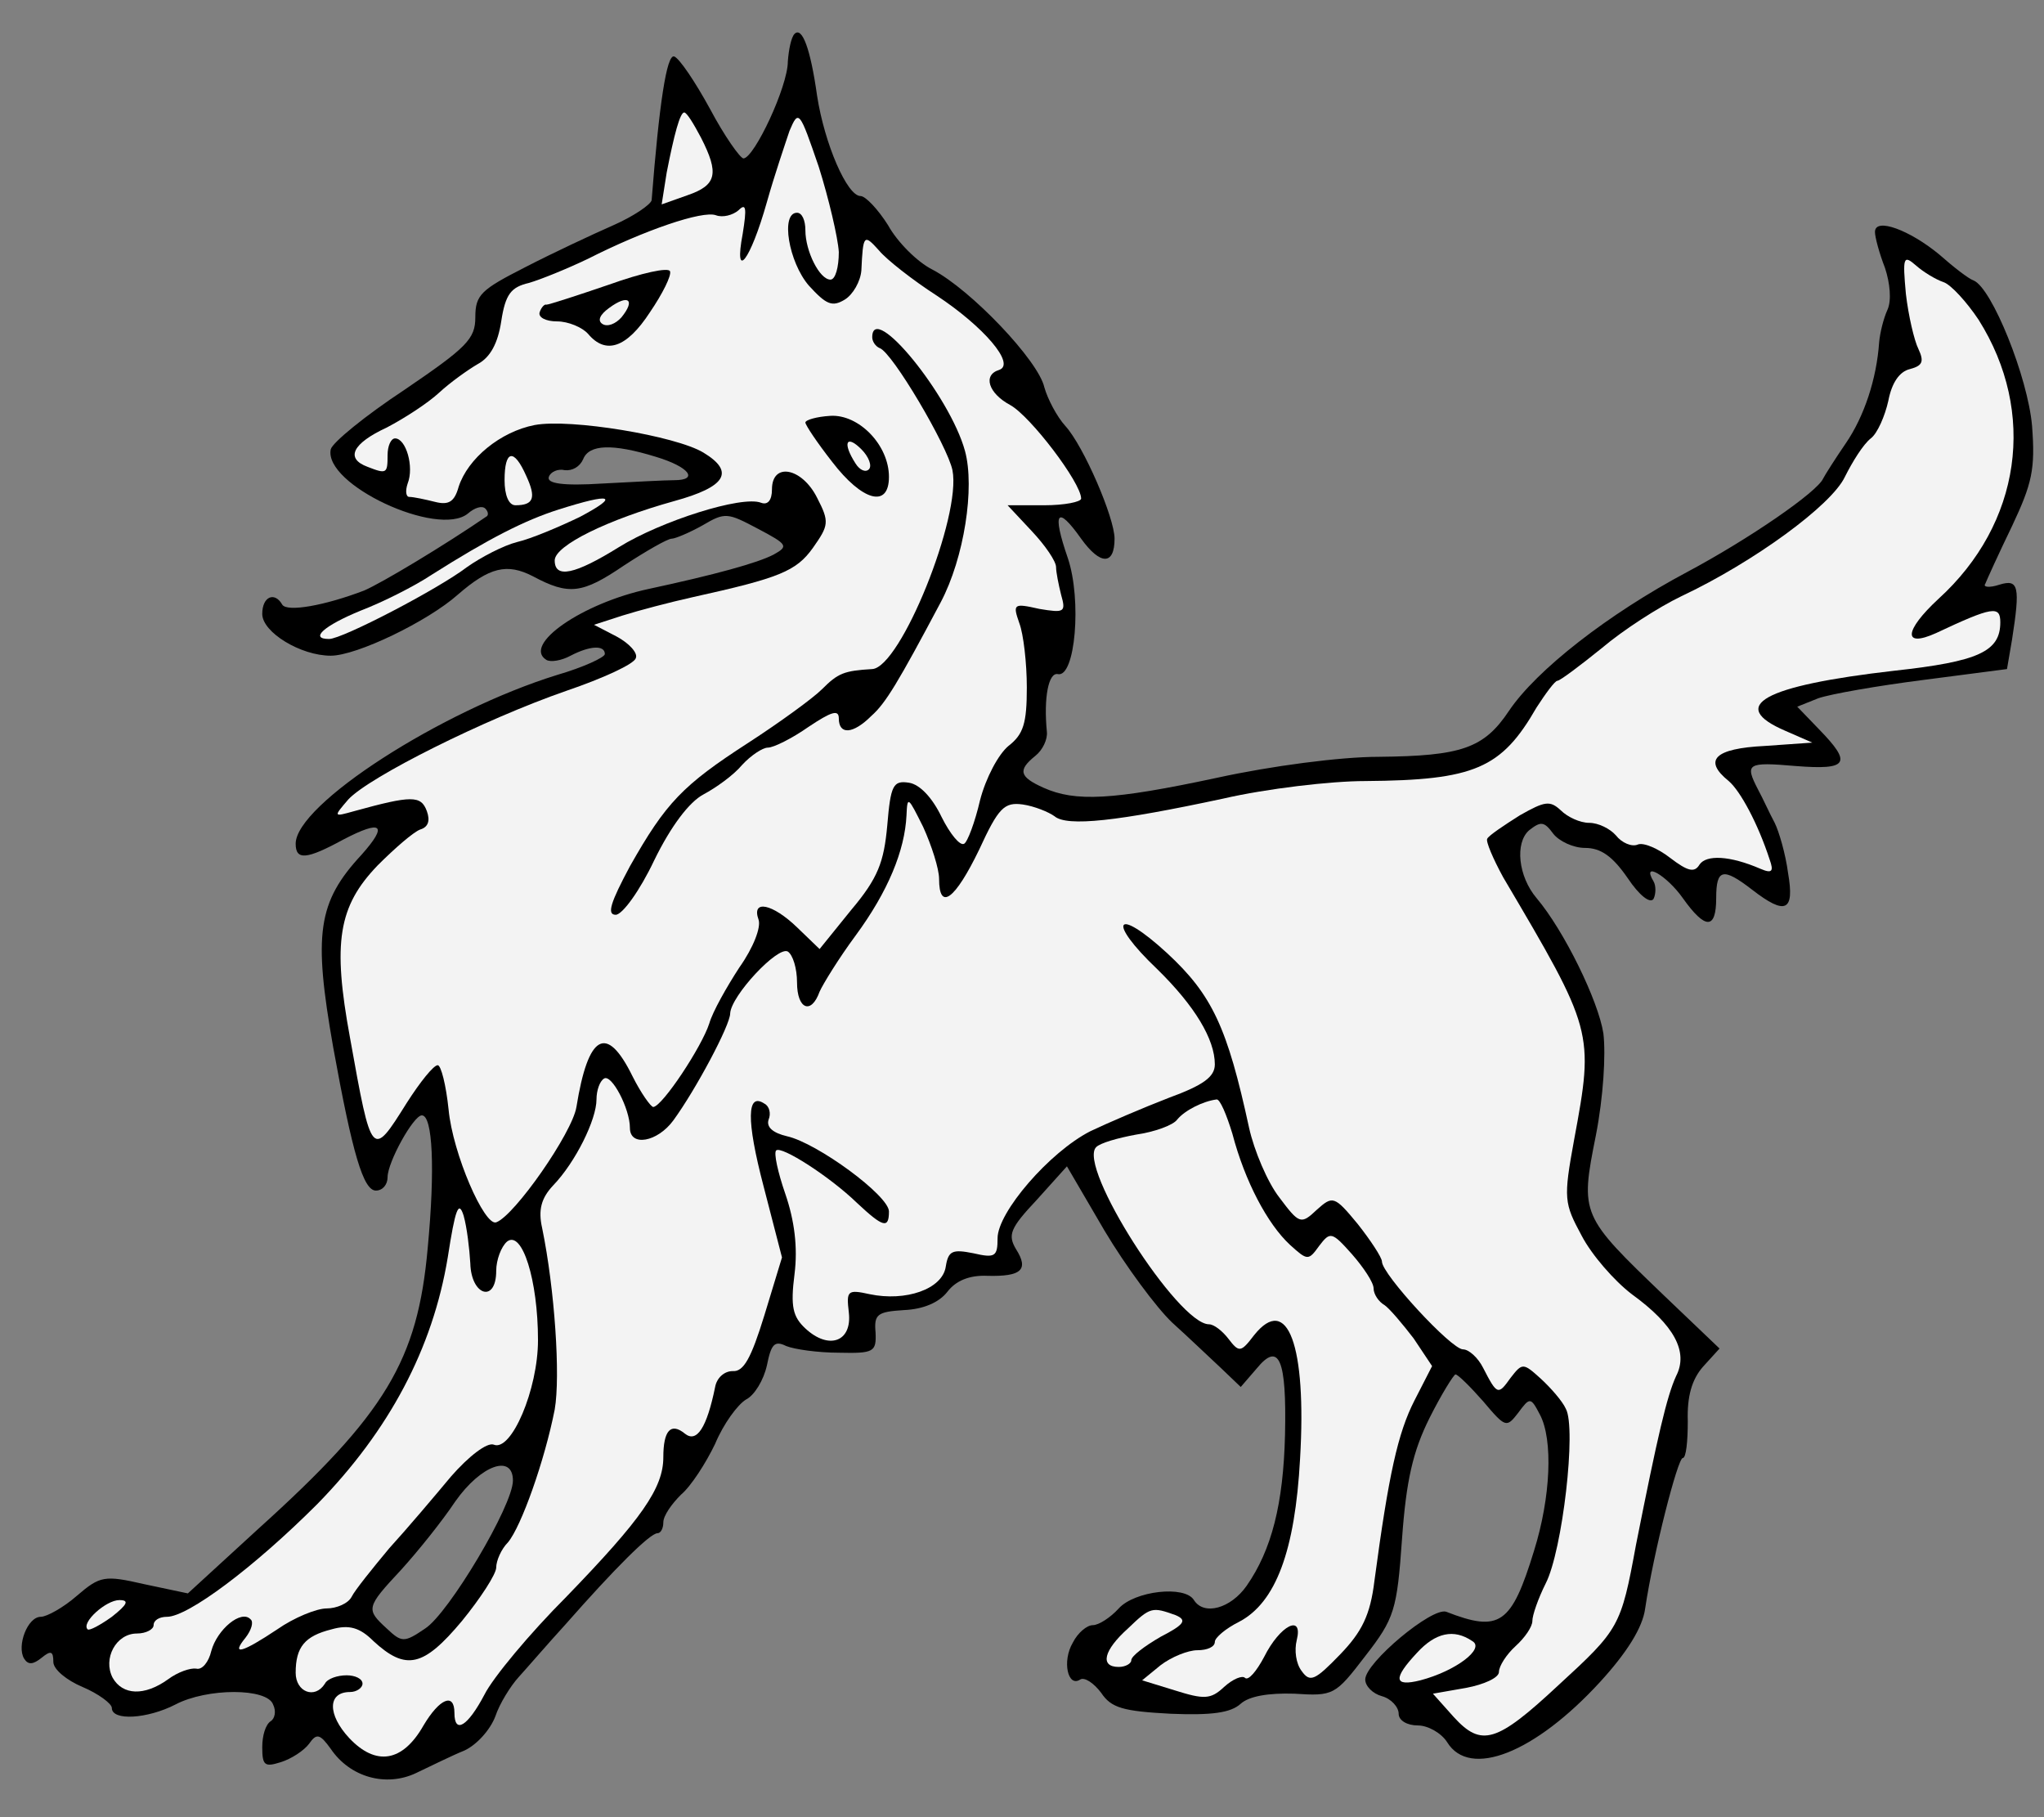
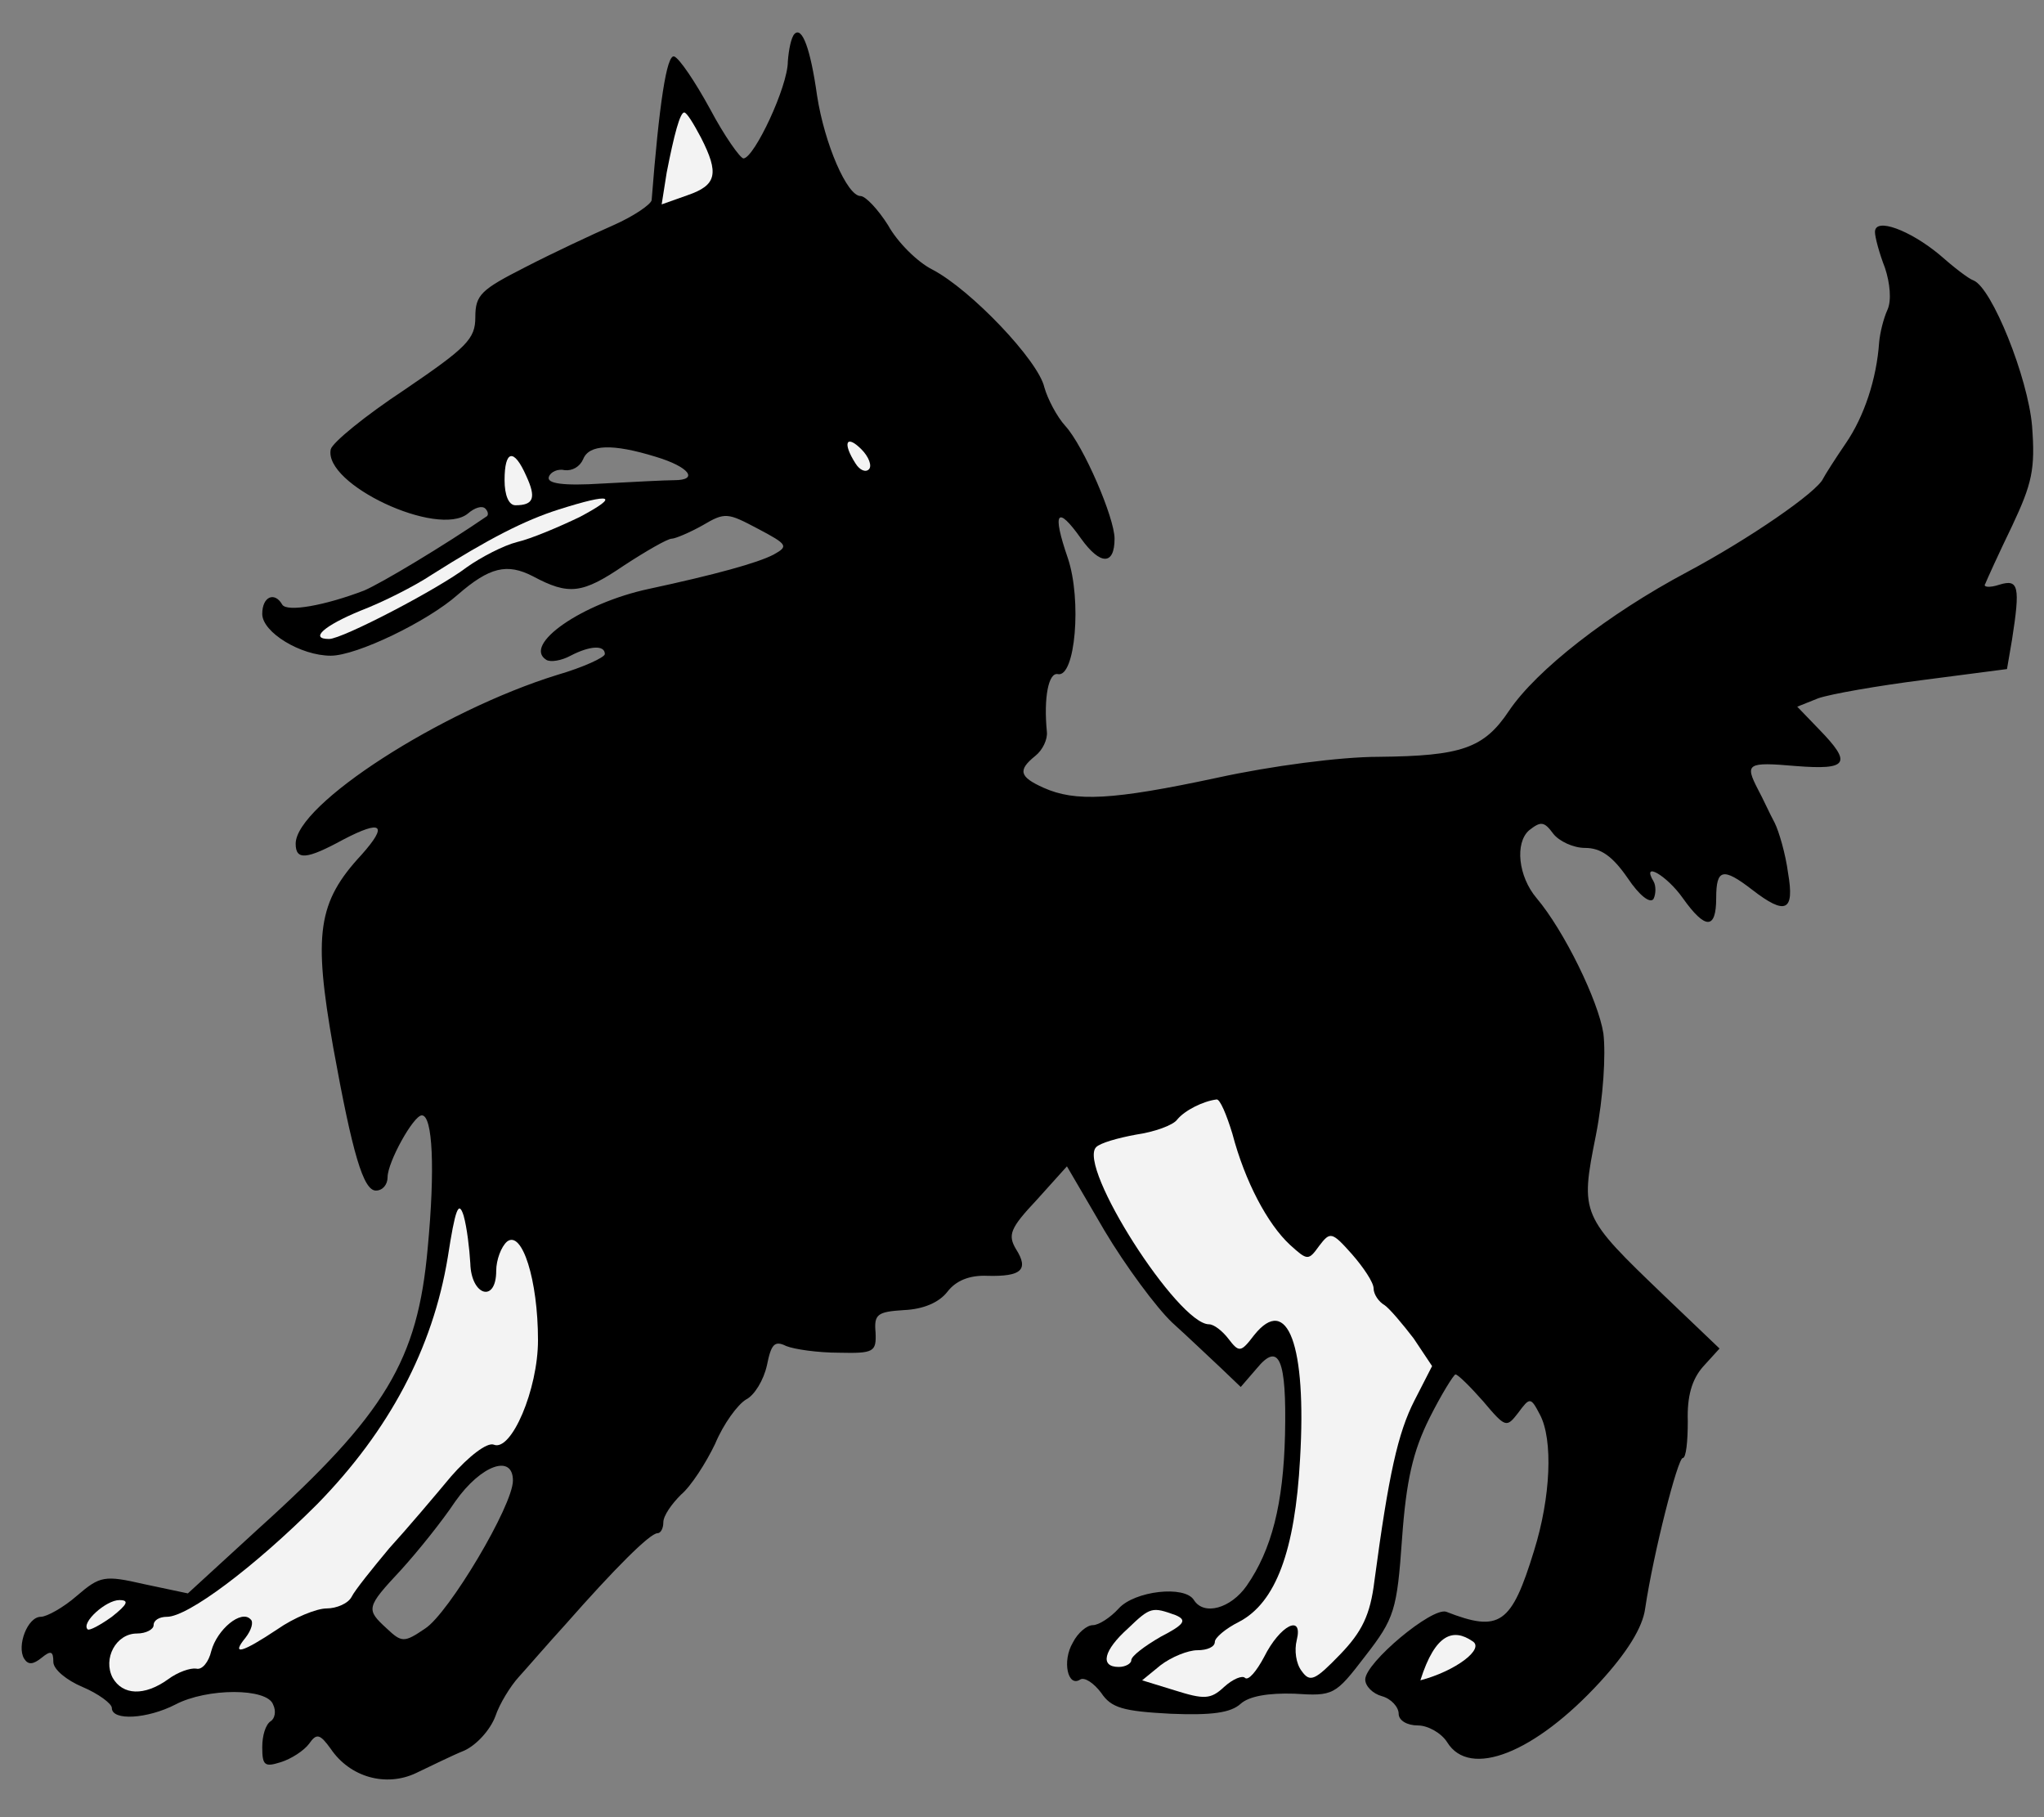
<svg xmlns="http://www.w3.org/2000/svg" version="1.1" viewBox="40.5 58.5 283.5 252" width="283.5" height="252">
  <rect x="40.5" y="58.5" width="283.5" height="252" fill="#808080" stroke="none" />
  <defs>
    <clipPath id="artboard_clip_path">
      <path d="M 40.5 58.5 L 324 58.5 L 324 290.633 L 253.125 310.5 L 40.5 310.5 Z" />
    </clipPath>
  </defs>
  <g id="Wolf_Statant_(3)" stroke="none" stroke-opacity="1" stroke-dasharray="none" fill="none" fill-opacity="1">
    <title>Wolf Statant (3)</title>
    <g id="Wolf_Statant_(3)_Layer_2" clip-path="url(#artboard_clip_path)">
      <title>Layer 2</title>
      <g id="Group_201">
        <g id="Graphic_217">
          <path d="M 150.699 63.202 C 150.236 63.666 149.888 65.404 149.772 67.027 C 149.772 70.504 145.136 80.355 143.63 80.471 C 143.166 80.471 140.964 77.342 138.994 73.633 C 136.908 69.808 134.706 66.563 134.01 66.331 C 132.967 65.984 131.924 72.938 130.881 86.266 C 130.765 86.845 128.447 88.468 125.55 89.743 C 122.652 91.018 117.205 93.567 113.38 95.538 C 107.238 98.667 106.427 99.362 106.427 102.491 C 106.427 105.505 105.268 106.664 96.575 112.574 C 91.128 116.167 86.608 119.876 86.376 120.803 C 85.333 125.671 101.211 133.088 105.383 129.727 C 106.311 128.916 107.354 128.568 107.817 129.032 C 108.165 129.38 108.281 129.843 108.049 130.075 C 102.138 134.131 93.446 139.347 91.012 140.39 C 85.565 142.476 80.35 143.403 79.654 142.36 C 78.611 140.506 76.873 141.201 76.873 143.635 C 76.873 146.185 82.204 149.43 86.376 149.43 C 89.969 149.43 99.82 144.678 103.993 140.969 C 108.397 137.145 110.831 136.565 114.423 138.42 C 119.407 141.085 121.261 140.853 127.056 136.913 C 130.07 134.943 133.083 133.204 133.662 133.204 C 134.126 133.204 136.096 132.393 137.951 131.35 C 141.08 129.495 141.428 129.611 145.6 131.813 C 149.772 134.015 149.888 134.247 147.802 135.406 C 145.6 136.565 139.689 138.188 130.533 140.158 C 121.261 142.128 112.917 147.923 116.278 150.009 C 116.857 150.357 118.364 150.125 119.639 149.43 C 122.304 148.039 124.391 147.923 124.391 149.198 C 124.391 149.662 121.377 151.052 117.784 152.095 C 101.675 157.079 81.509 170.06 81.509 175.507 C 81.509 177.825 83.015 177.709 88.115 174.927 C 93.446 172.146 94.373 172.841 90.664 177.013 C 84.522 183.62 83.942 188.024 86.724 203.786 C 89.39 218.505 90.896 223.604 92.635 223.604 C 93.562 223.604 94.257 222.793 94.257 221.75 C 94.257 219.664 97.85 213.173 99.009 213.173 C 100.516 213.173 100.863 220.591 99.82 231.601 C 98.43 247.131 94.026 254.549 76.293 270.543 L 66.558 279.467 L 60.531 278.192 C 54.968 276.917 54.389 277.033 51.143 279.814 C 49.289 281.437 46.971 282.712 46.16 282.712 C 44.306 282.712 42.799 286.768 43.842 288.507 C 44.421 289.434 45.117 289.318 46.276 288.391 C 47.551 287.348 47.898 287.464 47.898 288.97 C 47.898 290.013 49.753 291.52 51.955 292.447 C 54.157 293.374 56.011 294.765 56.011 295.345 C 56.011 297.199 60.995 296.851 64.819 294.881 C 69.223 292.563 77.568 292.563 78.379 294.881 C 78.843 295.808 78.611 296.851 78.032 297.199 C 77.336 297.663 76.873 299.169 76.873 300.792 C 76.873 303.342 77.22 303.573 79.422 302.878 C 80.929 302.414 82.668 301.255 83.363 300.328 C 84.406 298.822 84.87 298.937 86.376 301.024 C 89.042 304.964 94.026 306.355 98.198 304.385 C 100.168 303.457 103.181 301.951 104.92 301.255 C 106.658 300.444 108.513 298.358 109.208 296.504 C 109.788 294.765 111.294 292.331 112.453 291.056 C 113.612 289.782 116.51 286.421 118.943 283.755 C 125.781 275.99 130.649 271.122 131.692 271.122 C 132.156 271.122 132.503 270.427 132.503 269.615 C 132.503 268.688 133.662 267.066 134.937 265.791 C 136.328 264.632 138.414 261.387 139.689 258.721 C 140.848 255.94 142.818 253.274 143.977 252.578 C 145.136 251.999 146.411 249.913 146.875 247.827 C 147.454 244.929 147.918 244.35 149.54 245.161 C 150.699 245.625 153.944 246.088 156.842 246.088 C 161.71 246.204 162.057 245.972 161.941 243.307 C 161.71 240.757 162.173 240.409 165.882 240.178 C 168.548 240.062 170.75 239.134 171.909 237.628 C 173.068 236.121 174.922 235.31 177.472 235.426 C 182.108 235.542 183.267 234.614 181.412 231.717 C 180.253 229.747 180.601 228.82 184.31 224.879 L 188.482 220.243 L 193.697 229.167 C 196.595 234.035 200.883 239.83 203.085 241.916 C 205.403 244.002 208.416 246.9 209.923 248.29 L 212.589 250.84 L 214.791 248.29 C 217.92 244.466 218.963 247.015 218.731 257.446 C 218.499 267.066 216.877 273.44 213.4 278.424 C 211.198 281.553 207.489 282.596 206.098 280.394 C 204.823 278.308 197.87 279.119 195.668 281.553 C 194.509 282.828 192.886 283.871 192.075 283.871 C 191.263 283.871 189.989 284.914 189.293 286.305 C 187.786 288.854 188.598 292.563 190.336 291.404 C 190.916 291.056 192.191 291.868 193.234 293.259 C 194.624 295.345 196.247 295.808 202.853 296.156 C 208.532 296.388 211.198 296.04 212.589 294.765 C 213.748 293.722 216.413 293.259 220.006 293.374 C 225.453 293.722 225.685 293.606 229.857 288.159 C 233.914 282.944 234.261 281.785 234.957 271.933 C 235.536 263.821 236.463 259.764 238.781 255.128 C 240.404 251.883 242.142 249.102 242.374 249.102 C 242.722 249.102 244.46 250.84 246.199 252.81 C 249.328 256.519 249.444 256.519 251.066 254.433 C 252.689 252.231 252.805 252.231 254.08 254.665 C 255.934 258.142 255.586 266.139 253.269 273.556 C 250.139 283.755 248.517 284.914 241.099 282.016 C 239.129 281.321 229.857 289.086 229.857 291.404 C 229.857 292.331 230.9 293.374 232.175 293.722 C 233.45 294.07 234.493 295.229 234.493 296.156 C 234.493 297.083 235.652 297.779 237.159 297.779 C 238.55 297.779 240.404 298.822 241.215 300.096 C 244.344 305.196 253.384 301.603 262.424 291.752 C 266.133 287.695 268.335 284.219 268.683 281.553 C 269.842 273.788 273.203 260.691 273.898 260.691 C 274.362 260.691 274.594 258.373 274.594 255.592 C 274.478 252.115 275.173 249.797 276.68 248.059 L 278.998 245.509 L 271.349 238.207 C 259.759 227.081 259.643 226.965 261.845 215.955 C 262.888 210.624 263.236 204.713 262.888 201.815 C 262.193 197.295 257.441 187.56 253.616 183.04 C 251.066 180.027 250.603 175.391 252.573 173.652 C 254.196 172.377 254.659 172.377 255.934 174.116 C 256.745 175.159 258.716 176.086 260.338 176.086 C 262.54 176.086 264.163 177.245 266.249 180.259 C 267.872 182.692 269.378 183.851 269.842 183.156 C 270.19 182.461 270.19 181.302 269.842 180.722 C 268.103 177.825 271.696 179.911 273.898 183.04 C 277.027 187.444 278.534 187.444 278.534 183.04 C 278.534 178.984 279.461 178.752 283.518 181.881 C 288.154 185.474 289.429 184.894 288.501 179.563 C 288.154 176.898 287.226 173.768 286.647 172.609 C 285.952 171.334 285.024 169.248 284.329 167.973 C 282.475 164.381 282.822 164.149 289.544 164.728 C 296.846 165.308 297.425 164.381 292.79 159.629 L 289.776 156.5 L 292.674 155.341 C 294.296 154.761 300.902 153.602 307.277 152.791 L 318.866 151.284 L 319.562 147.228 C 320.721 139.81 320.489 138.767 317.823 139.579 C 316.433 140.042 315.505 139.926 315.853 139.463 C 316.085 138.883 317.707 135.29 319.562 131.466 C 322.343 125.555 322.807 123.585 322.343 117.558 C 321.764 110.836 316.78 98.435 314.231 97.392 C 313.535 97.16 311.449 95.538 309.479 93.799 C 305.422 90.438 300.555 88.584 300.555 90.67 C 300.555 91.365 301.134 93.567 301.945 95.653 C 302.641 97.74 302.873 100.173 302.293 101.448 C 301.714 102.723 301.25 104.693 301.134 105.968 C 300.786 111.068 299.048 116.283 296.498 119.992 C 294.992 122.194 293.601 124.396 293.369 124.86 C 292.558 126.714 283.17 133.204 274.478 137.84 C 263.583 143.635 253.616 151.4 249.792 157.079 C 246.315 162.294 243.185 163.338 231.712 163.453 C 226.38 163.453 216.761 164.728 209.343 166.351 C 194.74 169.48 189.641 169.712 185.237 167.742 C 181.876 166.235 181.644 165.308 184.078 163.338 C 185.121 162.526 185.816 161.02 185.7 159.976 C 185.237 155.225 185.932 151.748 187.207 151.98 C 189.641 152.559 190.568 141.665 188.598 135.87 C 186.396 129.495 187.091 128.452 190.452 133.204 C 193.118 136.913 195.088 136.913 195.088 133.204 C 195.088 130.307 190.8 120.34 188.25 117.558 C 187.091 116.283 185.816 113.849 185.353 112.227 C 184.541 108.518 175.154 98.667 169.822 95.885 C 167.736 94.842 164.955 92.061 163.68 89.743 C 162.289 87.541 160.551 85.686 159.855 85.686 C 158.001 85.686 154.872 78.501 153.829 71.779 C 152.901 65.172 151.742 62.159 150.699 63.202 Z M 131.46 121.846 L 131.46 121.846 C 136.096 123.237 137.487 125.091 134.01 125.091 C 132.851 125.091 128.331 125.323 124.043 125.555 C 118.596 125.903 116.278 125.555 116.626 124.628 C 116.857 123.932 117.9 123.469 118.828 123.701 C 119.871 123.817 120.914 123.237 121.377 122.194 C 122.189 120.108 125.434 119.992 131.46 121.846 Z M 111.642 263.821 L 111.642 263.821 C 111.642 267.297 102.718 282.248 99.473 284.334 C 96.575 286.305 96.228 286.305 94.141 284.334 C 91.244 281.669 91.244 281.437 96.112 276.222 C 98.43 273.672 101.791 269.5 103.645 266.718 C 107.238 261.618 111.642 260.112 111.642 263.821 Z" fill="black" />
        </g>
        <g id="Graphic_216">
          <path d="M 137.719 77.573 C 140.269 82.557 139.921 84.18 135.864 85.57 L 132.272 86.845 L 132.967 82.441 C 134.01 77.11 134.821 74.097 135.401 74.097 C 135.749 74.097 136.676 75.603 137.719 77.573 Z" fill="#f3f3f3" />
        </g>
        <g id="Graphic_215">
-           <path d="M 156.842 93.451 C 156.842 95.538 156.378 97.276 155.683 97.276 C 154.176 97.276 152.206 93.335 152.206 90.438 C 152.206 89.047 151.742 88.004 151.047 88.004 C 148.729 88.004 149.888 94.842 152.67 98.087 C 155.103 100.753 155.915 101.101 157.653 100.058 C 158.812 99.362 159.855 97.508 159.971 96.001 C 160.203 91.018 160.319 90.902 162.405 93.22 C 163.448 94.494 167.157 97.392 170.402 99.478 C 176.892 103.766 181.412 108.982 179.094 109.793 C 176.776 110.488 177.588 113.038 180.601 114.661 C 183.382 116.167 190.452 125.439 190.452 127.641 C 190.452 128.105 188.134 128.568 185.353 128.568 L 180.253 128.568 L 183.614 132.161 C 185.469 134.131 186.975 136.333 186.975 137.145 C 186.975 137.84 187.323 139.579 187.671 140.969 C 188.366 143.403 188.134 143.519 184.657 142.94 C 181.064 142.128 180.949 142.244 181.876 144.91 C 182.455 146.417 182.919 150.473 182.919 153.834 C 182.919 158.818 182.455 160.324 180.369 161.947 C 178.978 163.106 177.24 166.351 176.429 169.48 C 175.733 172.493 174.69 175.275 174.226 175.507 C 173.647 175.854 172.256 174.116 171.097 171.798 C 169.822 169.132 168.084 167.278 166.577 167.046 C 164.375 166.699 164.028 167.394 163.564 172.957 C 163.1 178.056 162.289 180.259 158.58 184.663 L 154.176 190.11 L 151.047 187.096 C 147.686 183.851 144.673 183.156 145.716 186.053 C 146.063 187.096 145.02 189.878 143.05 192.66 C 141.312 195.325 139.341 198.802 138.878 200.425 C 137.835 203.67 132.388 211.899 131.113 212.014 C 130.765 212.014 129.374 210.044 128.215 207.726 C 124.622 200.425 122.073 201.931 120.45 212.014 C 119.871 215.607 111.874 227.081 109.324 228.008 C 107.701 228.588 103.297 218.505 102.718 212.362 C 102.37 209.001 101.675 206.22 101.211 206.22 C 100.632 206.22 98.777 208.537 96.923 211.435 C 92.055 219.2 92.055 219.2 89.042 202.395 C 86.608 189.183 87.419 184.199 92.867 178.52 C 95.3 176.086 97.85 173.884 98.777 173.536 C 99.936 173.189 100.168 172.262 99.704 170.987 C 98.893 168.785 97.618 168.785 89.621 170.987 C 86.724 171.798 86.724 171.798 88.81 169.364 C 91.708 166.235 107.701 158.238 119.059 154.298 C 124.159 152.559 128.447 150.589 128.679 149.778 C 129.027 149.082 127.752 147.691 126.013 146.764 L 122.884 145.142 L 126.824 143.867 C 129.027 143.171 133.431 142.012 136.56 141.317 C 148.613 138.651 150.931 137.724 153.249 134.479 C 155.451 131.35 155.567 130.886 153.829 127.525 C 151.742 123.353 147.57 122.542 147.57 126.366 C 147.57 127.873 146.991 128.568 146.063 128.221 C 143.398 127.178 132.156 130.77 126.361 134.363 C 120.218 138.188 117.437 138.767 117.437 136.218 C 117.437 134.131 124.854 130.539 134.01 127.989 C 141.196 126.019 142.471 123.932 138.067 121.267 C 134.242 118.949 119.639 116.515 114.655 117.442 C 109.903 118.369 105.383 122.078 104.109 126.019 C 103.529 128.105 102.718 128.568 100.863 128.105 C 99.473 127.757 97.85 127.409 97.271 127.409 C 96.807 127.409 96.691 126.598 97.039 125.555 C 97.966 123.237 96.807 119.296 95.3 119.296 C 94.721 119.296 94.257 120.34 94.257 121.614 C 94.257 124.164 94.141 124.28 91.476 123.237 C 88.347 122.078 89.39 119.992 94.141 117.79 C 96.575 116.515 99.82 114.429 101.443 112.922 C 102.95 111.531 105.383 109.793 106.774 108.982 C 108.513 108.054 109.556 106.084 110.019 103.071 C 110.599 99.246 111.41 98.319 113.844 97.74 C 115.467 97.276 119.175 95.769 122.073 94.379 C 129.838 90.438 137.951 87.657 139.805 88.352 C 140.732 88.7 142.123 88.352 142.934 87.657 C 143.977 86.613 144.093 87.309 143.514 90.902 C 142.239 97.624 144.557 94.726 146.875 86.498 C 147.918 82.789 149.424 78.385 150.004 76.646 C 151.279 73.633 151.395 73.865 154.06 81.63 C 155.451 86.034 156.726 91.481 156.842 93.451 Z" fill="#f3f3f3" />
-         </g>
+           </g>
        <g id="Graphic_214">
-           <path d="M 310.058 97.624 C 311.101 97.971 313.303 100.405 314.926 102.839 C 323.039 115.704 320.837 131.118 309.363 141.549 C 304.611 145.953 304.379 148.387 309.015 146.301 C 316.896 142.592 317.939 142.476 317.939 144.794 C 317.939 148.85 314.926 150.241 303.22 151.516 C 285.024 153.602 280.041 156.384 288.154 159.861 L 291.862 161.483 L 285.256 161.947 C 278.302 162.294 276.68 163.917 280.273 166.814 C 281.895 168.205 284.329 172.725 285.952 177.709 C 286.531 179.331 286.299 179.679 284.677 178.984 C 280.389 177.129 277.143 177.013 276.216 178.404 C 275.521 179.563 274.594 179.331 272.16 177.477 C 270.537 176.202 268.451 175.275 267.64 175.623 C 266.829 175.97 265.438 175.391 264.626 174.348 C 263.815 173.421 262.193 172.609 260.918 172.609 C 259.643 172.609 257.904 171.798 256.977 170.871 C 255.471 169.48 254.775 169.596 251.298 171.566 C 249.096 172.957 247.01 174.348 246.778 174.811 C 246.546 175.159 247.59 177.593 248.98 180.143 C 261.497 201.352 261.613 201.584 258.832 216.534 C 257.325 224.763 257.441 225.343 259.875 229.863 C 261.265 232.528 264.395 236.121 266.829 237.975 C 272.739 242.264 274.71 245.972 272.971 249.333 C 271.696 252.115 270.421 257.562 267.408 272.745 C 265.322 284.103 265.09 284.45 256.63 292.215 C 248.053 300.212 245.967 300.792 242.142 296.62 L 239.245 293.374 L 243.881 292.563 C 246.315 292.1 248.401 291.172 248.401 290.361 C 248.401 289.55 249.444 287.927 250.719 286.768 C 251.994 285.609 253.037 284.103 253.037 283.291 C 253.037 282.48 253.848 280.162 254.891 278.076 C 257.209 273.556 259.179 256.519 257.673 253.853 C 257.209 252.81 255.586 250.956 254.196 249.681 C 251.762 247.479 251.646 247.479 250.023 249.565 C 248.285 251.999 248.169 251.999 246.199 248.174 C 245.503 246.784 244.229 245.625 243.417 245.625 C 241.795 245.625 232.175 235.194 232.175 233.455 C 232.175 232.876 230.553 230.442 228.814 228.24 C 225.569 224.3 225.337 224.3 223.135 226.27 C 220.933 228.356 220.701 228.24 217.92 224.531 C 216.297 222.445 214.443 218.041 213.748 214.912 C 210.734 201.004 208.648 196.484 202.39 190.689 C 195.204 184.083 193.929 186.169 200.999 192.891 C 206.214 197.991 208.996 202.627 208.996 206.104 C 208.996 207.842 207.373 209.001 202.621 210.74 C 199.029 212.13 194.161 214.216 191.727 215.375 C 186.048 218.273 178.862 226.618 178.862 230.21 C 178.862 232.76 178.515 232.992 175.501 232.296 C 172.604 231.717 172.024 231.949 171.677 234.151 C 171.213 237.28 166.114 239.018 161.13 237.975 C 158.001 237.28 157.885 237.512 158.233 240.525 C 158.696 244.582 155.451 245.741 152.206 242.727 C 150.468 241.105 150.12 239.714 150.699 235.194 C 151.163 231.485 150.699 227.776 149.424 224.068 C 148.381 221.054 147.802 218.389 148.15 218.041 C 148.845 217.346 155.567 221.634 159.392 225.343 C 162.984 228.704 163.796 228.935 163.796 226.502 C 163.796 224.3 153.829 216.998 149.656 216.071 C 147.686 215.607 146.759 214.796 147.107 213.753 C 147.454 212.942 147.222 211.899 146.527 211.551 C 144.093 209.928 143.977 213.753 146.411 223.025 L 148.961 232.876 L 146.527 240.873 C 144.673 246.9 143.63 248.754 142.123 248.638 C 140.964 248.638 139.921 249.565 139.689 250.84 C 138.53 256.519 137.139 258.605 135.517 257.33 C 133.547 255.708 132.503 256.867 132.503 260.575 C 132.503 264.864 129.49 269.152 119.059 279.93 C 113.96 285.03 108.86 291.172 107.701 293.49 C 105.383 297.894 103.529 299.053 103.529 296.04 C 103.529 293.143 101.443 294.07 99.241 297.779 C 96.343 302.878 92.635 303.457 88.926 299.517 C 85.913 296.272 85.913 293.143 89.042 293.143 C 89.969 293.143 90.78 292.563 90.78 291.984 C 90.78 291.288 89.737 290.825 88.578 290.825 C 87.303 290.825 85.913 291.288 85.565 291.984 C 84.174 294.186 81.509 293.143 81.509 290.477 C 81.509 286.884 82.783 285.377 86.492 284.45 C 88.926 283.755 90.433 284.219 92.287 286.073 C 96.807 290.245 99.241 289.666 104.572 283.291 C 107.122 280.162 109.324 276.801 109.324 275.874 C 109.324 274.947 110.019 273.324 110.947 272.397 C 112.801 270.195 116.046 261.039 117.437 253.969 C 118.248 249.333 117.437 237.28 115.698 228.82 C 115.119 226.27 115.582 224.647 117.205 222.909 C 120.334 219.664 123.232 213.753 123.232 210.971 C 123.232 209.696 123.695 208.422 124.275 208.074 C 125.318 207.379 127.868 212.246 127.868 214.912 C 127.868 217.577 131.692 216.882 133.894 213.869 C 137.023 209.581 141.775 200.656 141.775 199.034 C 141.891 196.6 148.381 189.646 149.772 190.458 C 150.468 190.921 151.047 192.775 151.047 194.746 C 151.047 198.454 153.017 199.266 154.176 196.021 C 154.64 194.977 156.842 191.385 159.16 188.255 C 163.68 182.113 165.998 176.434 166.23 171.566 C 166.345 168.785 166.461 169.016 168.548 173.189 C 169.707 175.739 170.75 178.984 170.75 180.374 C 170.75 184.894 172.952 183.272 176.313 176.318 C 178.978 170.523 179.79 169.712 182.339 170.06 C 183.962 170.291 185.932 171.103 186.743 171.682 C 188.482 173.189 195.552 172.377 210.155 169.248 C 216.181 167.858 225.105 166.814 229.857 166.814 C 245.04 166.699 248.749 165.076 253.616 156.615 C 254.891 154.645 256.166 152.907 256.514 152.907 C 256.861 152.907 259.643 150.821 262.656 148.387 C 265.67 145.837 270.537 142.708 273.666 141.201 C 283.75 136.449 294.528 128.568 296.382 124.628 C 297.425 122.542 298.932 120.108 299.975 119.296 C 300.902 118.601 301.945 116.167 302.409 114.081 C 302.873 111.647 303.916 110.025 305.422 109.677 C 307.161 109.213 307.393 108.634 306.581 106.895 C 306.002 105.737 305.191 102.26 304.843 99.246 C 304.379 94.147 304.495 93.799 306.234 95.306 C 307.277 96.233 309.015 97.276 310.058 97.624 Z" fill="#f3f3f3" />
-         </g>
+           </g>
        <g id="Graphic_213">
          <path d="M 113.496 124.512 C 114.887 127.525 114.539 128.568 111.99 128.568 C 111.062 128.568 110.483 127.178 110.483 125.091 C 110.483 120.919 111.758 120.571 113.496 124.512 Z" fill="#f3f3f3" />
        </g>
        <g id="Graphic_212">
          <path d="M 120.914 130.191 C 118.016 131.582 114.192 133.204 112.221 133.668 C 110.367 134.131 107.238 135.754 105.268 137.145 C 101.327 140.158 87.999 147.112 86.144 147.112 C 83.363 147.112 85.449 145.258 90.549 143.171 C 93.562 142.012 97.966 139.81 100.4 138.188 C 108.281 133.204 113.264 130.654 118.016 129.148 C 125.318 126.83 126.593 127.178 120.914 130.191 Z" fill="#f3f3f3" />
        </g>
        <g id="Graphic_211">
          <path d="M 211.43 215.723 C 213.168 222.329 216.297 228.24 219.427 231.137 C 221.86 233.34 221.976 233.34 223.483 231.253 C 224.99 229.283 225.221 229.283 228.003 232.412 C 229.625 234.267 231.016 236.353 231.016 237.164 C 231.016 237.975 231.712 239.018 232.523 239.482 C 233.218 239.946 235.073 242.148 236.579 244.118 L 239.129 247.943 L 236.695 252.694 C 234.377 257.214 233.102 263.009 231.132 277.728 C 230.553 282.48 229.394 284.798 226.38 287.927 C 222.903 291.52 222.208 291.868 221.049 290.245 C 220.238 289.202 220.006 287.348 220.354 285.957 C 221.281 282.248 218.036 283.871 215.834 288.275 C 214.791 290.245 213.632 291.636 213.168 291.172 C 212.82 290.825 211.545 291.288 210.271 292.447 C 208.416 294.186 207.489 294.186 203.433 292.911 L 198.913 291.52 L 201.462 289.434 C 202.969 288.275 205.287 287.348 206.562 287.348 C 207.953 287.348 208.996 286.884 208.996 286.189 C 208.996 285.609 210.502 284.334 212.357 283.407 C 217.456 280.742 220.122 273.556 220.817 260.807 C 221.744 245.045 219.079 237.86 214.443 243.654 C 212.589 246.088 212.357 246.088 210.85 244.118 C 210.039 243.075 208.88 242.148 208.184 242.148 C 203.896 242.148 189.873 220.243 192.538 217.577 C 193.118 216.998 195.552 216.303 198.101 215.839 C 200.535 215.491 203.201 214.564 203.78 213.753 C 204.823 212.478 207.373 211.203 209.228 210.971 C 209.691 210.855 210.618 213.058 211.43 215.723 Z" fill="#f3f3f3" />
        </g>
        <g id="Graphic_210">
          <path d="M 105.731 233.687 C 105.847 238.207 109.324 239.25 109.324 234.73 C 109.324 233.224 110.019 231.369 110.831 230.674 C 112.917 229.051 115.119 236.005 115.119 244.35 C 115.119 251.188 111.41 259.88 108.976 258.837 C 108.049 258.489 105.499 260.46 103.066 263.241 C 100.748 266.023 96.923 270.543 94.489 273.208 C 92.171 275.99 89.737 279.003 89.274 279.93 C 88.81 280.857 87.188 281.553 85.797 281.553 C 84.406 281.553 81.277 282.828 78.959 284.45 C 74.091 287.695 72.469 288.159 74.555 285.609 C 75.366 284.566 75.714 283.407 75.25 283.06 C 73.975 281.669 70.614 284.45 69.803 287.464 C 69.455 288.97 68.528 290.129 67.717 289.897 C 66.906 289.782 65.167 290.361 63.776 291.404 C 60.531 293.722 57.518 293.606 56.127 291.172 C 54.736 288.507 56.591 285.03 59.488 285.03 C 60.763 285.03 61.806 284.45 61.806 283.871 C 61.806 283.175 62.617 282.712 63.66 282.712 C 66.558 282.712 75.714 275.874 84.522 267.066 C 94.489 256.867 100.516 245.509 102.602 232.876 C 103.645 226.154 104.109 224.879 104.804 227.081 C 105.268 228.704 105.615 231.717 105.731 233.687 Z" fill="#f3f3f3" />
        </g>
        <g id="Graphic_209">
          <path d="M 56.011 282.712 C 54.389 283.871 52.882 284.682 52.65 284.45 C 51.723 283.523 55.2 280.394 57.054 280.394 C 58.445 280.394 58.213 280.973 56.011 282.712 Z" fill="#f3f3f3" />
        </g>
        <g id="Graphic_208">
          <path d="M 203.549 282.48 C 205.171 283.175 204.823 283.755 201.462 285.493 C 199.26 286.768 197.406 288.159 197.406 288.738 C 197.406 289.202 196.595 289.666 195.668 289.666 C 193.002 289.666 193.581 287.348 196.942 284.334 C 200.072 281.321 200.303 281.321 203.549 282.48 Z" fill="#f3f3f3" />
        </g>
        <g id="Graphic_207">
-           <path d="M 244.692 286.073 C 246.546 287.116 242.374 290.245 237.506 291.52 C 233.798 292.447 233.682 291.288 237.043 287.695 C 239.593 284.914 242.142 284.334 244.692 286.073 Z" fill="#f3f3f3" />
+           <path d="M 244.692 286.073 C 246.546 287.116 242.374 290.245 237.506 291.52 C 239.593 284.914 242.142 284.334 244.692 286.073 Z" fill="#f3f3f3" />
        </g>
        <g id="Graphic_206">
-           <path d="M 124.97 97.971 C 120.566 99.478 116.626 100.753 116.278 100.753 C 116.046 100.637 115.582 101.101 115.351 101.796 C 115.119 102.491 116.162 103.071 117.784 103.071 C 119.291 103.071 121.261 103.882 122.073 104.809 C 124.507 107.707 127.404 106.78 130.649 101.796 C 132.388 99.246 133.662 96.697 133.431 96.117 C 133.199 95.538 129.49 96.349 124.97 97.971 Z" fill="black" />
-         </g>
+           </g>
        <g id="Graphic_205">
-           <path d="M 126.709 102.491 C 125.897 103.419 124.738 103.882 124.043 103.419 C 123.348 102.955 123.695 102.144 124.97 101.217 C 127.636 99.246 128.679 100.058 126.709 102.491 Z" fill="#f3f3f3" />
-         </g>
+           </g>
        <g id="Graphic_204">
-           <path d="M 161.478 105.273 C 161.478 105.852 161.941 106.548 162.521 106.78 C 164.259 107.359 171.909 120.34 172.604 123.701 C 173.879 130.075 165.418 151.052 161.478 151.284 C 157.537 151.516 156.726 151.864 154.524 154.066 C 153.249 155.341 148.613 158.702 144.325 161.483 C 135.169 167.394 132.851 169.828 127.868 178.636 C 125.202 183.62 124.622 185.358 125.897 185.358 C 126.824 185.358 129.258 181.997 131.229 177.825 C 133.547 173.073 136.096 169.712 138.067 168.669 C 139.805 167.742 142.239 166.003 143.398 164.612 C 144.673 163.222 146.295 162.179 146.991 162.179 C 147.802 162.179 150.352 160.904 152.67 159.281 C 155.799 157.195 156.842 156.847 156.842 158.122 C 156.842 160.44 158.812 160.324 161.362 157.774 C 163.332 156.036 165.071 153.139 170.981 142.012 C 174.226 135.87 175.733 126.134 174.342 121.035 C 172.256 113.386 161.478 100.173 161.478 105.273 Z" fill="black" />
-         </g>
+           </g>
        <g id="Graphic_203">
          <path d="M 152.206 117.094 C 152.206 117.442 153.829 119.876 155.915 122.542 C 160.087 127.989 163.796 129.032 163.796 124.628 C 163.796 120.224 159.623 115.935 155.683 116.167 C 153.713 116.283 152.206 116.747 152.206 117.094 Z" fill="black" />
        </g>
        <g id="Graphic_202">
          <path d="M 161.014 123.585 C 160.551 124.048 159.739 123.701 159.16 122.773 C 157.305 119.876 157.885 118.717 159.971 120.803 C 161.014 121.846 161.478 123.121 161.014 123.585 Z" fill="#f3f3f3" />
        </g>
      </g>
    </g>
  </g>
</svg>